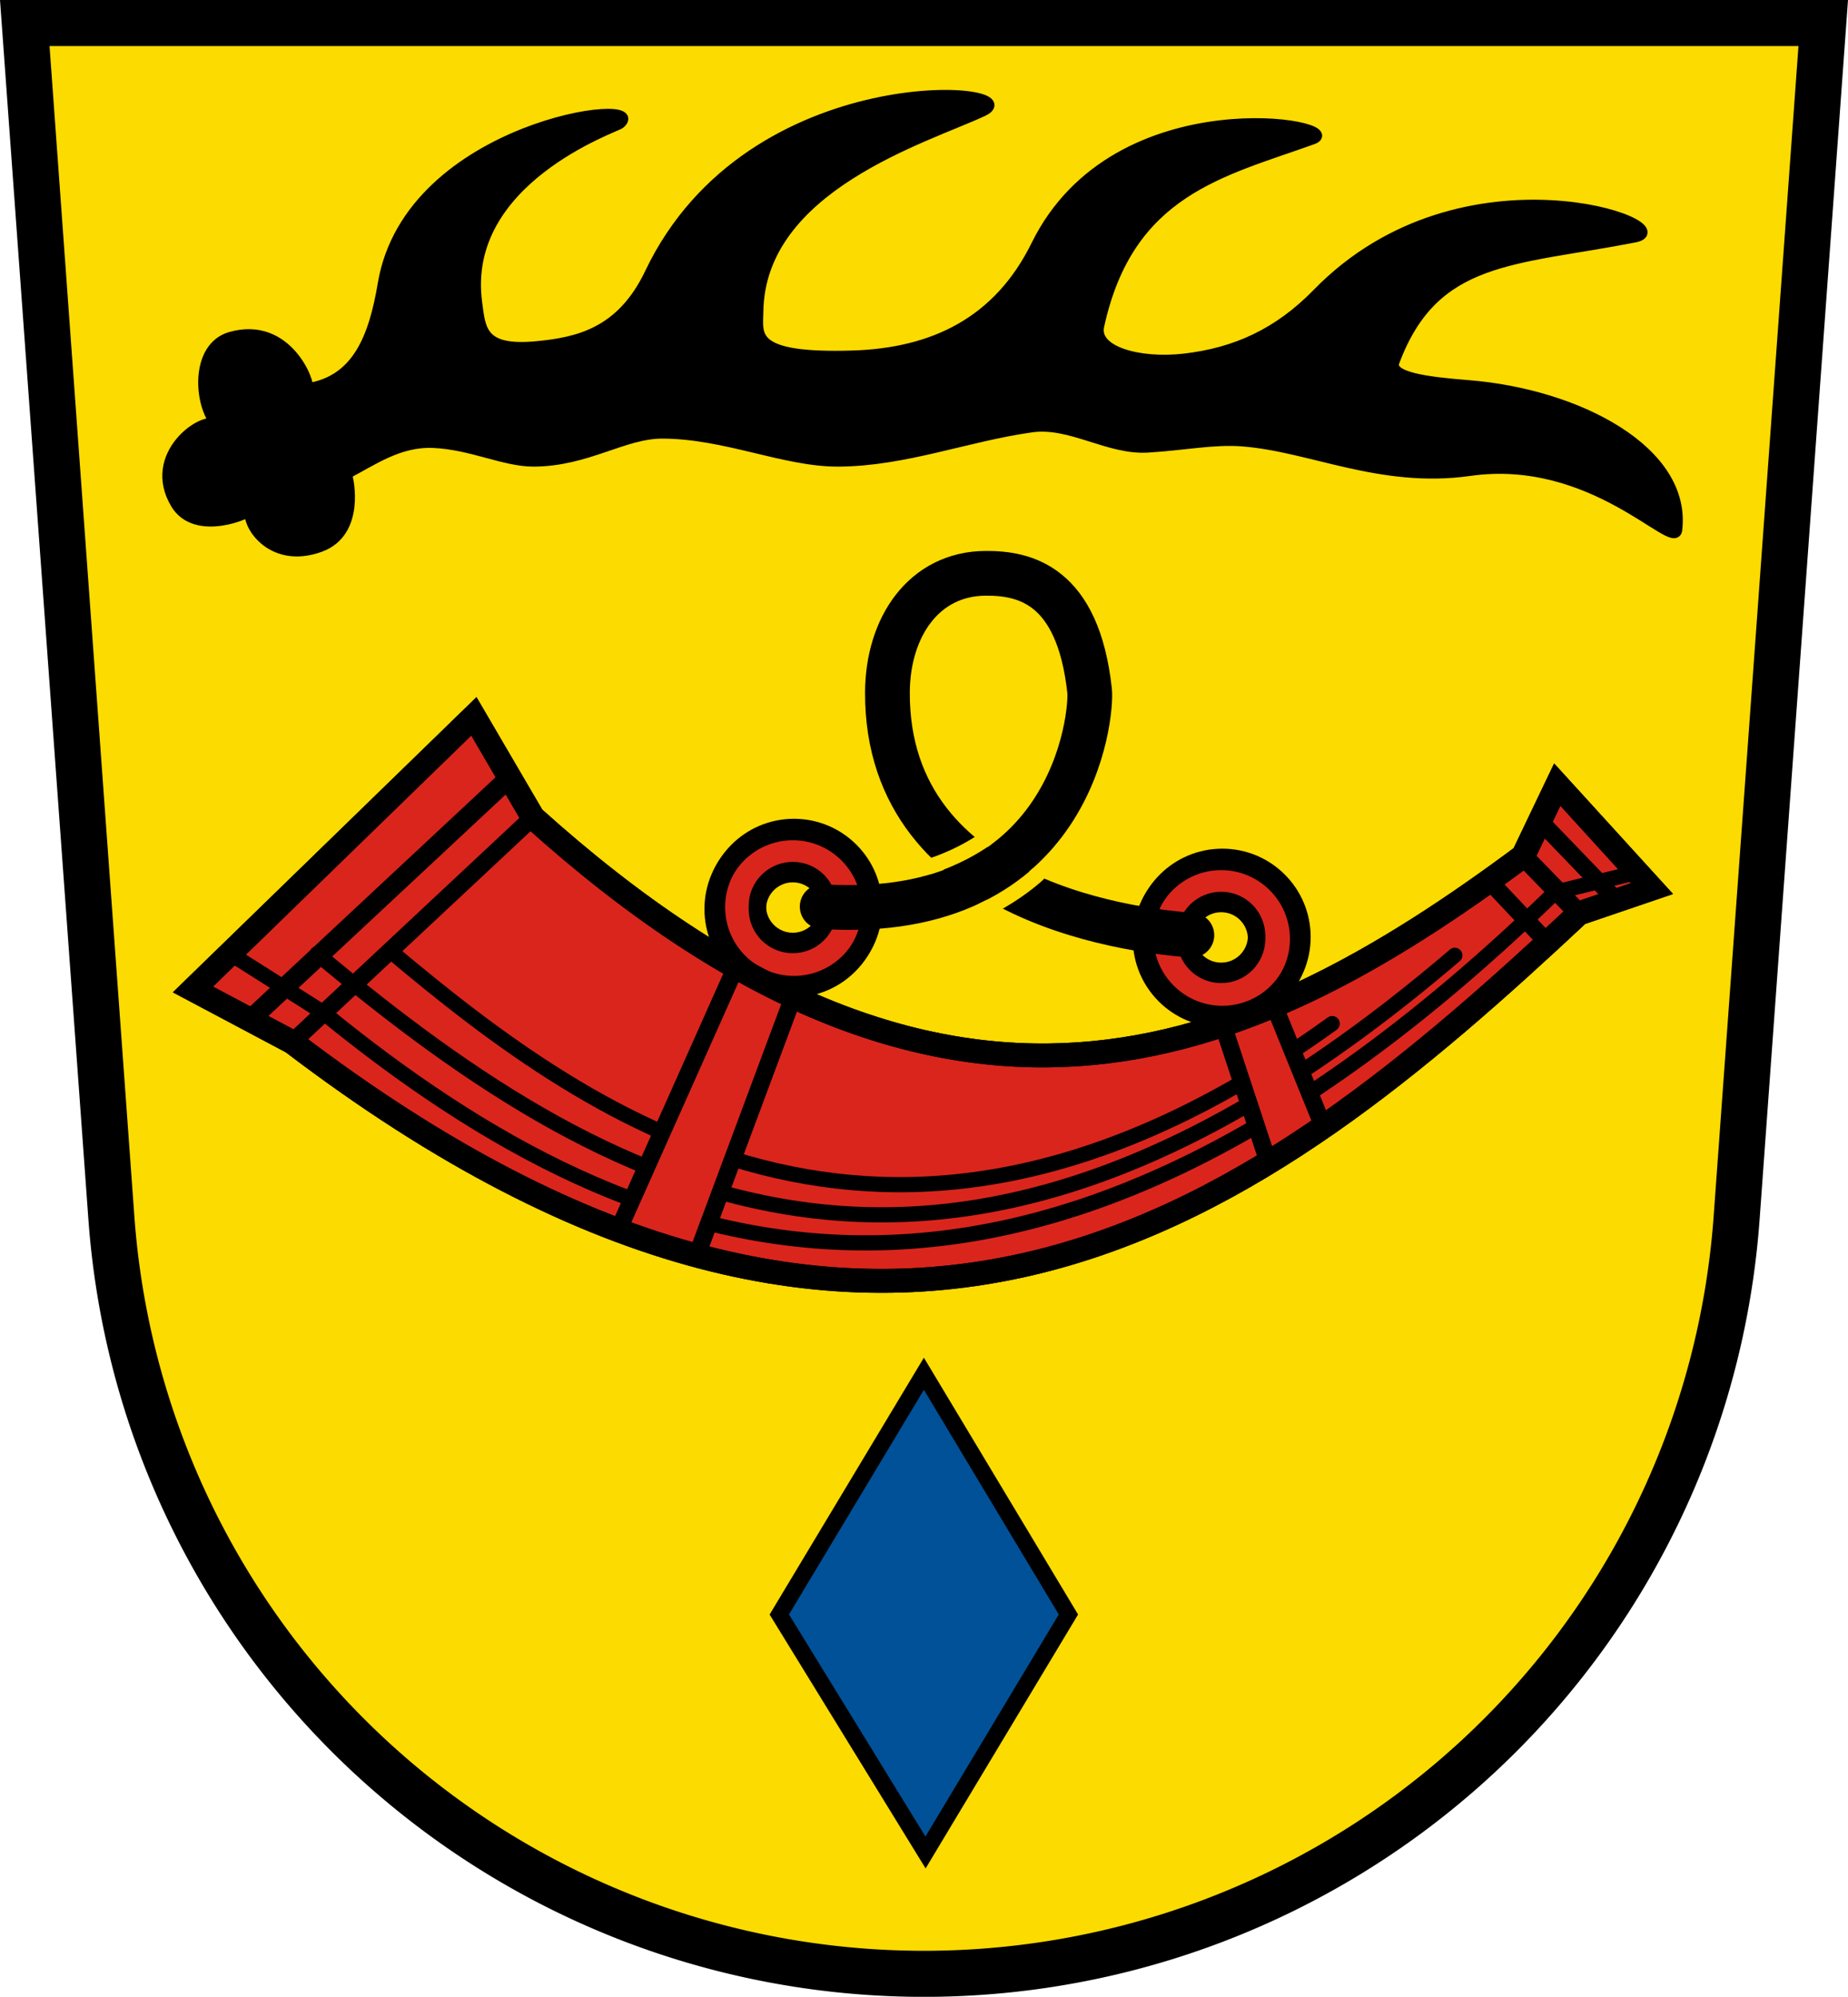
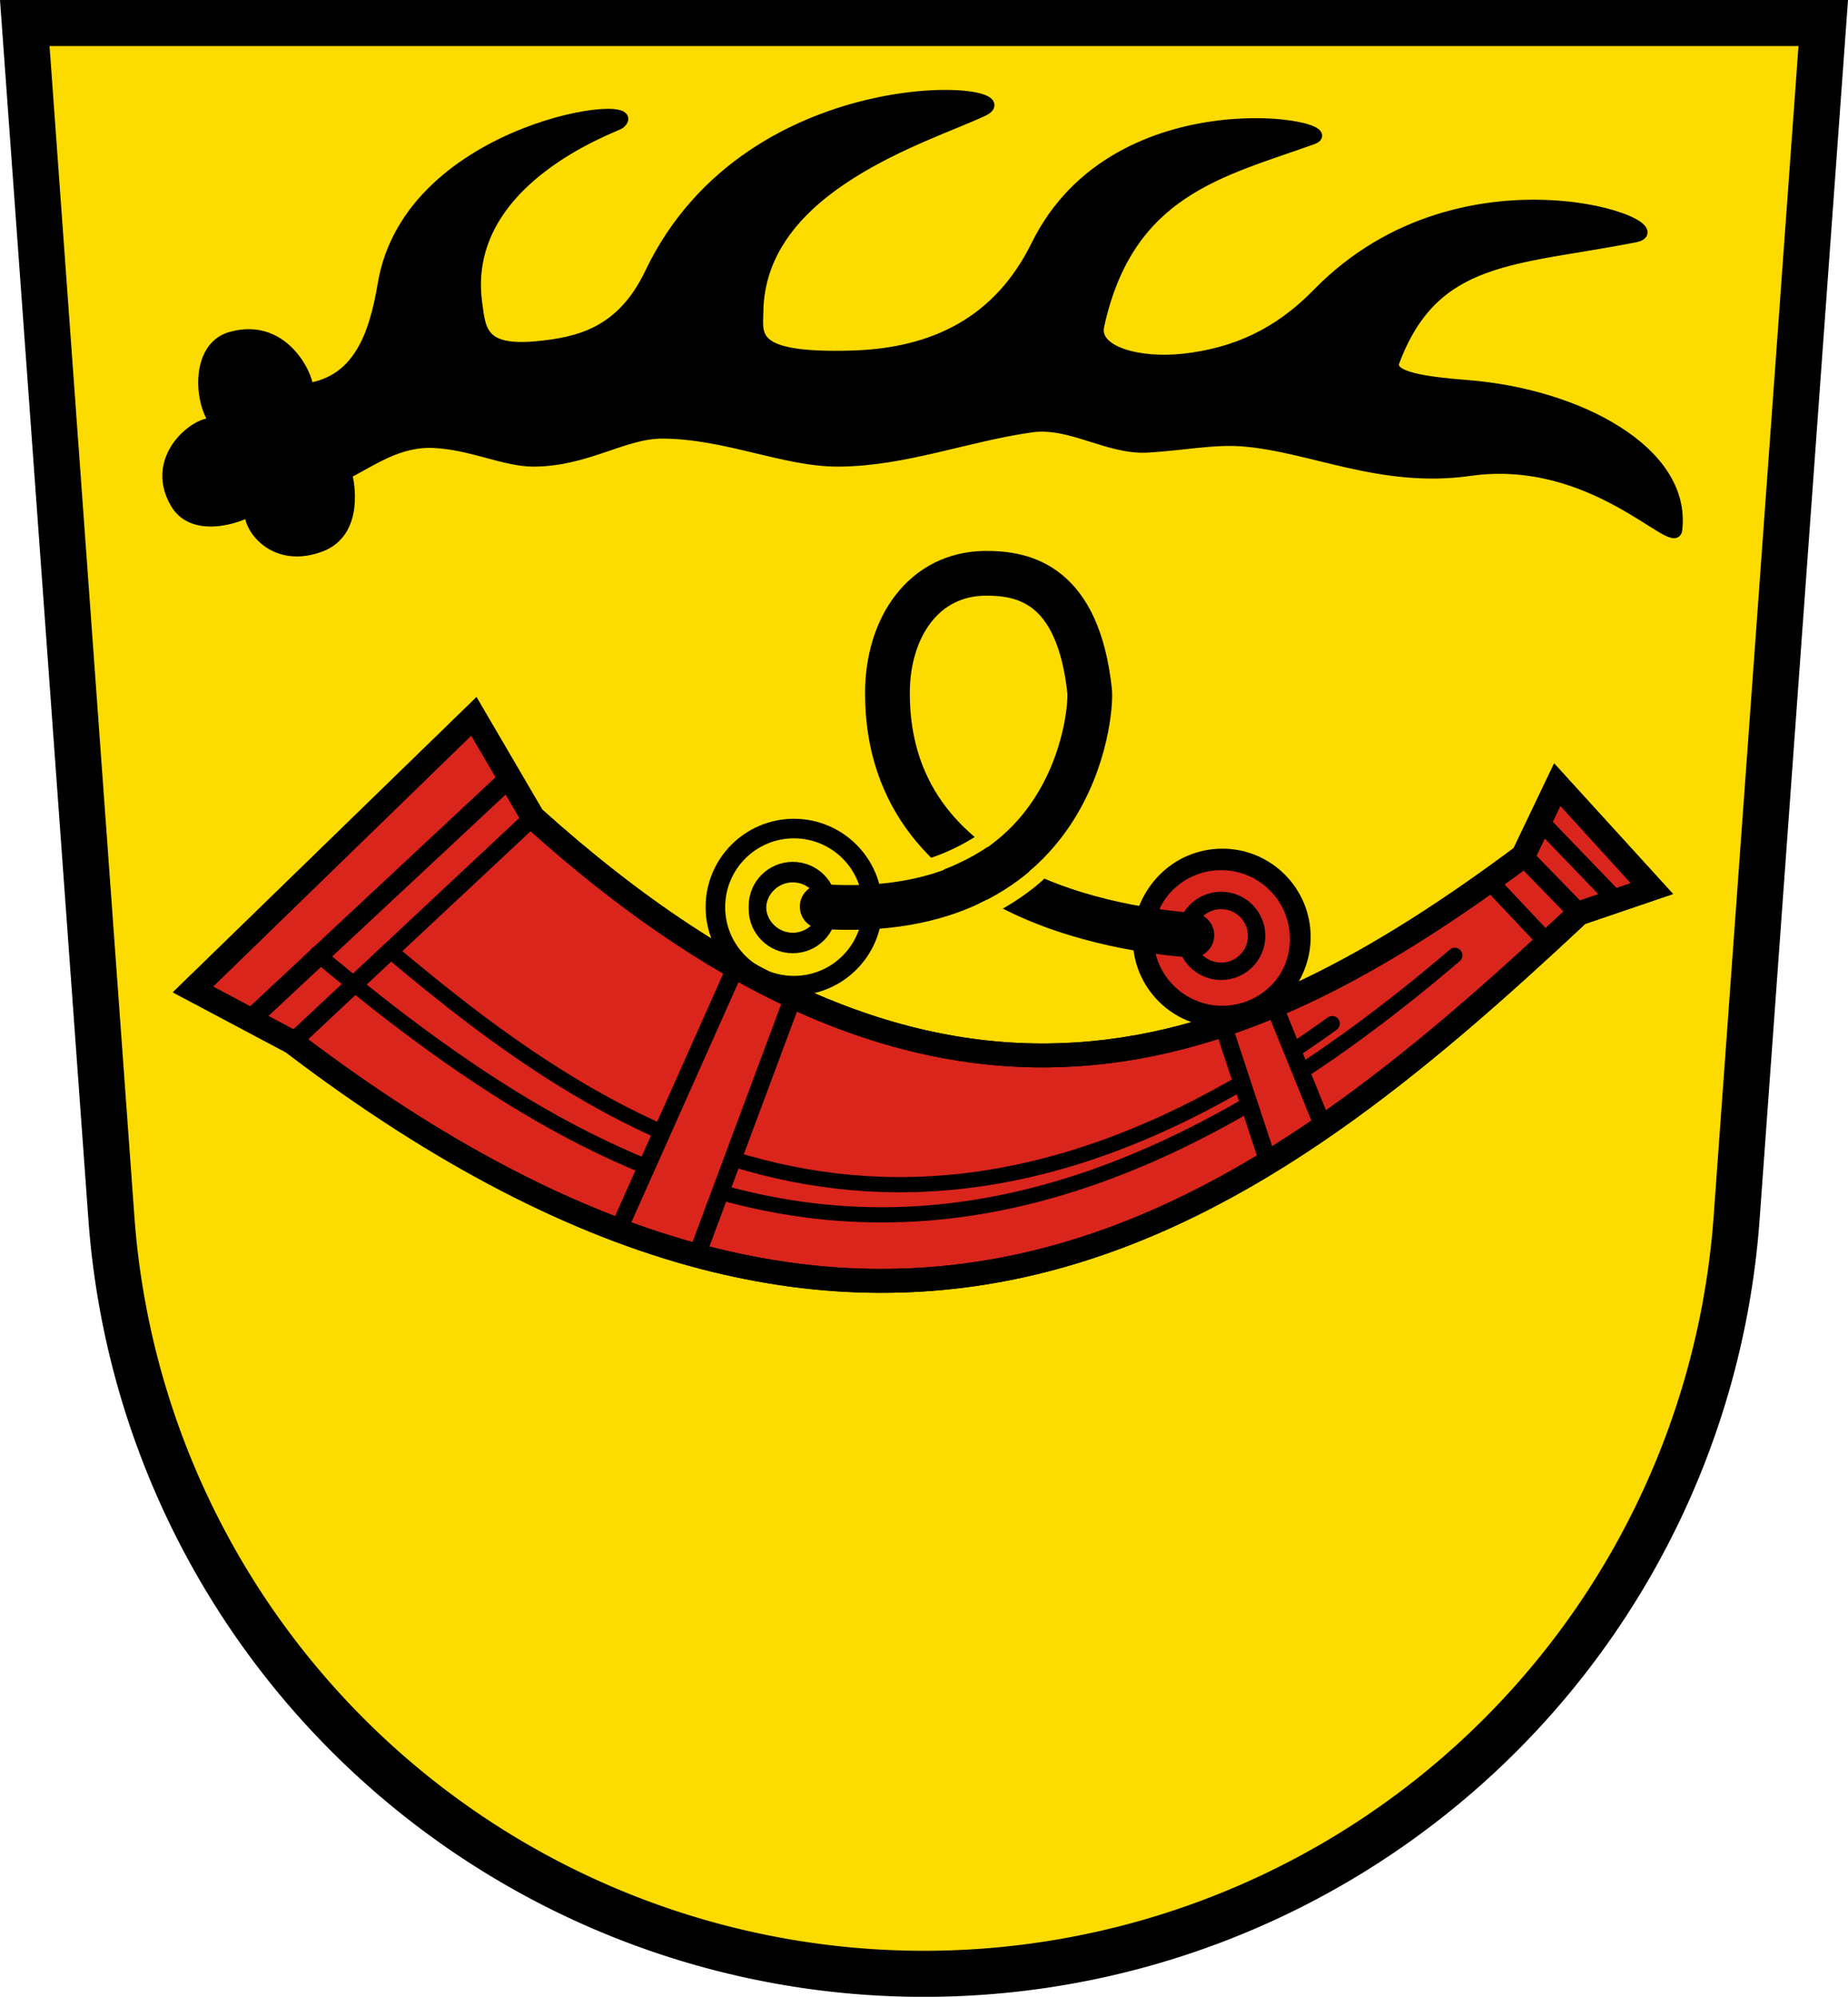
<svg xmlns="http://www.w3.org/2000/svg" xmlns:ns1="http://sodipodi.sourceforge.net/DTD/sodipodi-0.dtd" xmlns:ns2="http://www.inkscape.org/namespaces/inkscape" width="47.758mm" height="51.612mm" viewBox="0 0 180.501 195.068" version="1.1" id="svg821" ns1:docname="CoA Nürtingen.svg" ns2:version="0.92.4 (5da689c313, 2019-01-14)">
  <defs id="defs815" />
  <ns1:namedview id="base" pagecolor="#ffffff" bordercolor="#666666" borderopacity="1.0" ns2:pageopacity="0.0" ns2:pageshadow="2" ns2:zoom="3.6203867" ns2:cx="61.754447" ns2:cy="108.046" ns2:document-units="px" ns2:current-layer="layer1" showgrid="false" ns2:snap-grids="false" ns2:object-nodes="true" ns2:window-width="1920" ns2:window-height="1001" ns2:window-x="-9" ns2:window-y="-9" ns2:window-maximized="1" ns2:object-paths="false" ns2:snap-intersection-paths="false" ns2:snap-global="true" ns2:snap-smooth-nodes="false">
    <ns2:grid type="xygrid" id="grid891" originx="-229.805" originy="-380.54" />
  </ns1:namedview>
  <g ns2:label="Layer 1" ns2:groupmode="layer" id="layer1" transform="translate(-229.805,-546.911)">
    <g id="g1456">
      <path style="fill:#fcdb00;fill-opacity:1;stroke:#000000;stroke-width:4.5;stroke-miterlimit:4;stroke-dasharray:none" ns2:connector-curvature="0" d="M 407.888,549.161 H 232.224 l 8.459,116.716 a 79.579,79.579 0 0 0 158.746,0 z" id="path941" />
      <path ns1:nodetypes="cscscscsssssssssssssssssssssssssc" ns2:connector-curvature="0" id="path914-5" d="m 259.833,584.849 c 0.393,-0.349 -1.909,-6.631 -7.517,-5.017 -3.488,1.004 -3.077,6.654 -1.381,8.514 -1.268,-0.838 -6.805,2.977 -3.989,7.754 1.975,3.35 7.425,0.909 7.364,0.608 -0.661,1.018 1.801,5.465 6.795,3.621 3.858,-1.425 2.79,-6.572 2.563,-7.117 2.522,-1.302 5.076,-3.179 8.438,-3.041 3.723,0.153 6.968,1.835 9.819,1.824 5.216,-0.018 8.793,-2.748 12.58,-2.737 6.192,0.019 11.914,2.759 17.183,2.737 6.467,-0.028 12.532,-2.453 18.87,-3.345 3.814,-0.536 7.504,2.212 11.353,1.976 3.567,-0.218 6.412,-0.817 9.205,-0.608 6.712,0.501 13.537,4.128 22.246,2.889 12.067,-1.717 19.992,7.898 20.251,5.777 0.938,-7.684 -9.647,-13.285 -20.405,-14.139 -4.044,-0.321 -7.767,-0.788 -7.211,-2.281 3.884,-10.421 11.654,-9.862 23.473,-12.163 5.117,-0.996 -16.693,-9.195 -30.99,5.473 -3.788,3.886 -7.97,5.811 -13.04,6.385 -4.336,0.491 -8.826,-0.703 -8.285,-3.193 2.879,-13.249 12.024,-15.062 20.865,-18.244 3.826,-1.377 -19.121,-5.672 -27.002,10.338 -3.701,7.519 -10.046,10.554 -17.95,10.795 -10.013,0.305 -9.231,-1.997 -9.205,-4.257 0.138,-12.283 16.411,-17.021 21.939,-19.613 5.196,-2.436 -22.649,-4.913 -32.525,15.812 -2.781,5.838 -7.034,6.761 -11.046,7.146 -5.436,0.521 -5.481,-1.644 -5.83,-4.257 -1.609,-12.038 13.568,-17.148 13.961,-17.484 3.324,-2.838 -20.565,0.139 -23.166,15.66 -0.865,5.161 -2.477,9.442 -7.364,10.186 z" style="fill:#000000;fill-opacity:1;stroke:#000000;stroke-width:1px;stroke-linecap:butt;stroke-linejoin:miter;stroke-opacity:1" />
      <g id="g1392">
        <circle style="opacity:1;fill:#da251d;fill-opacity:1;stroke:#000000;stroke-width:1.91;stroke-linecap:round;stroke-linejoin:round;stroke-miterlimit:4;stroke-dasharray:none;stroke-opacity:1;paint-order:markers stroke fill" id="path1043-10-03" cx="349.08" cy="638.635" r="7.674" />
-         <circle style="opacity:1;fill:#da251d;fill-opacity:1;stroke:#000000;stroke-width:1.91;stroke-linecap:round;stroke-linejoin:round;stroke-miterlimit:4;stroke-dasharray:none;stroke-opacity:1;paint-order:markers stroke fill" id="path1043-10" cx="307.24" cy="635.716" r="7.674" />
        <circle style="opacity:1;fill:#fcdb00;fill-opacity:1;stroke:#000000;stroke-width:1.698;stroke-linecap:round;stroke-linejoin:round;stroke-miterlimit:4;stroke-dasharray:none;stroke-opacity:1;paint-order:markers stroke fill" id="path1043-2-6" cx="307.24" cy="635.72" r="3.462" />
-         <circle style="opacity:1;fill:#fcdb00;fill-opacity:1;stroke:#000000;stroke-width:1.698;stroke-linecap:round;stroke-linejoin:round;stroke-miterlimit:4;stroke-dasharray:none;stroke-opacity:1;paint-order:markers stroke fill" id="path1043-2-6-3" cx="349.08" cy="638.639" r="3.462" />
        <g id="g1152">
          <path ns1:nodetypes="csssc" ns2:connector-curvature="0" id="path1115-0" d="m 310.111,635.477 c 24.595,1.575 26.362,-18.843 26.118,-21.087 -1.135,-10.412 -6.382,-11.49 -10.146,-11.473 -6.049,0.028 -9.573,5.27 -9.599,11.629 -0.087,21.119 25.474,23.391 29.735,23.722" style="fill:none;stroke:#000000;stroke-width:4.37;stroke-linecap:round;stroke-linejoin:miter;stroke-miterlimit:4;stroke-dasharray:none;stroke-opacity:1" />
          <path ns1:nodetypes="cc" ns2:connector-curvature="0" id="path1132" d="m 320.605,631.553 c 2.473,-0.799 4.376,-1.913 5.469,-2.686" style="fill:none;stroke:#fcdb00;stroke-width:1.5;stroke-linecap:round;stroke-linejoin:miter;stroke-miterlimit:4;stroke-dasharray:none;stroke-opacity:1" />
          <path ns1:nodetypes="cc" ns2:connector-curvature="0" id="path1132-1" d="m 325.868,635.808 c 2.357,-1.095 4.305,-2.579 5.296,-3.478" style="fill:none;stroke:#fcdb00;stroke-width:1.5;stroke-linecap:round;stroke-linejoin:miter;stroke-miterlimit:4;stroke-dasharray:none;stroke-opacity:1" />
        </g>
        <g id="g1187" transform="translate(18.47,21.878)">
          <circle r="7.674" cy="613.649" cx="288.883" id="path1043-10-0" style="opacity:1;fill:none;fill-opacity:1;stroke:#000000;stroke-width:1.91;stroke-linecap:round;stroke-linejoin:round;stroke-miterlimit:4;stroke-dasharray:none;stroke-opacity:1;paint-order:markers stroke fill" />
          <circle r="3.462" cy="613.54" cx="288.77" id="path1043-2-6-5" style="opacity:1;fill:none;fill-opacity:1;stroke:#000000;stroke-width:1.698;stroke-linecap:round;stroke-linejoin:round;stroke-miterlimit:4;stroke-dasharray:none;stroke-opacity:1;paint-order:markers stroke fill" />
        </g>
        <g id="g1187-3" transform="translate(60.311,24.797)">
          <circle r="7.674" cy="613.649" cx="288.883" id="path1043-10-0-1" style="opacity:1;fill:none;fill-opacity:1;stroke:#000000;stroke-width:1.91;stroke-linecap:round;stroke-linejoin:round;stroke-miterlimit:4;stroke-dasharray:none;stroke-opacity:1;paint-order:markers stroke fill" />
          <circle r="3.462" cy="613.54" cx="288.77" id="path1043-2-6-5-4" style="opacity:1;fill:none;fill-opacity:1;stroke:#000000;stroke-width:1.698;stroke-linecap:round;stroke-linejoin:round;stroke-miterlimit:4;stroke-dasharray:none;stroke-opacity:1;paint-order:markers stroke fill" />
        </g>
        <path style="opacity:1;fill:#da251d;fill-opacity:1;stroke:#000000;stroke-width:2.335;stroke-linecap:round;stroke-linejoin:miter;stroke-miterlimit:4;stroke-dasharray:none;stroke-opacity:1" d="m 276.09,616.89 5.761,9.854 c 40.413,36.428 69.484,24.055 96.722,3.79 l 3.335,-6.974 9.248,10.157 -7.125,2.426 C 353.111,665.065 317.047,693.485 258.353,648.726 l -9.703,-5.154 z" id="path969-2" ns2:connector-curvature="0" ns1:nodetypes="ccccccccc" />
        <g id="g1244">
          <path ns2:connector-curvature="0" id="path971-5" d="m 254.226,646.534 25.356,-23.671" style="fill:none;stroke:#000000;stroke-width:1.91;stroke-linecap:round;stroke-linejoin:miter;stroke-miterlimit:4;stroke-dasharray:none;stroke-opacity:1" />
          <path ns1:nodetypes="cc" ns2:connector-curvature="0" id="path975-9" d="m 378.573,630.534 5.458,5.609" style="fill:none;stroke:#000000;stroke-width:1.91;stroke-linecap:round;stroke-linejoin:miter;stroke-miterlimit:4;stroke-dasharray:none;stroke-opacity:1" />
          <path ns2:connector-curvature="0" id="path977-9" d="m 258.353,648.726 23.498,-21.982" style="fill:none;stroke:#000000;stroke-width:1.698;stroke-linecap:round;stroke-linejoin:miter;stroke-miterlimit:4;stroke-dasharray:none;stroke-opacity:1" />
          <path ns2:connector-curvature="0" id="path979-2" d="m 380.213,627.106 7.495,7.785" style="fill:none;stroke:#000000;stroke-width:1.698;stroke-linecap:round;stroke-linejoin:miter;stroke-miterlimit:4;stroke-dasharray:none;stroke-opacity:1" />
          <path ns2:connector-curvature="0" id="path981-1" d="m 375.255,632.954 5.699,6.047" style="fill:none;stroke:#000000;stroke-width:1.698;stroke-linecap:round;stroke-linejoin:miter;stroke-miterlimit:4;stroke-dasharray:none;stroke-opacity:1" />
          <path ns1:nodetypes="cc" ns2:connector-curvature="0" id="path992-8" d="m 267.904,639.792 c 20.414,17.177 49.555,37.739 92.023,7.115" style="fill:none;stroke:#000000;stroke-width:1.486;stroke-linecap:round;stroke-linejoin:miter;stroke-miterlimit:4;stroke-dasharray:none;stroke-opacity:1" />
          <path ns1:nodetypes="cc" ns2:connector-curvature="0" id="path994-9" d="m 260.778,640.084 c 30.141,25.297 62.577,41.671 111.125,0.153" style="fill:none;stroke:#000000;stroke-width:1.486;stroke-linecap:round;stroke-linejoin:miter;stroke-miterlimit:4;stroke-dasharray:none;stroke-opacity:1" />
-           <path ns1:nodetypes="cccc" ns2:connector-curvature="0" id="path996-1" d="m 252.263,640.059 9.159,5.796 c 31.245,25.508 68.727,38.346 120.277,-11.783 l 8.014,-1.938" style="fill:none;stroke:#000000;stroke-width:1.486;stroke-linecap:round;stroke-linejoin:miter;stroke-miterlimit:4;stroke-dasharray:none;stroke-opacity:1" />
        </g>
        <path id="path985-6" style="opacity:1;fill:#da251d;fill-opacity:1;stroke:#000000;stroke-width:1.698;stroke-linecap:round;stroke-linejoin:miter;stroke-miterlimit:4;stroke-dasharray:none;stroke-opacity:1" d="m 297.861,669.566 9.422,-25.286 -5.615,-2.906 -11.467,25.714 z" ns2:connector-curvature="0" ns1:nodetypes="ccccc" />
        <path style="opacity:1;fill:#da251d;fill-opacity:1;stroke:#000000;stroke-width:1.698;stroke-linecap:round;stroke-linejoin:miter;stroke-miterlimit:4;stroke-dasharray:none;stroke-opacity:1" d="m 353.69,660.476 -4.434,-13.439 4.997,-1.892 4.802,11.839 z" id="path987-0" ns2:connector-curvature="0" ns1:nodetypes="ccccc" />
        <path style="opacity:1;fill:none;fill-opacity:1;stroke:#000000;stroke-width:2.335;stroke-linecap:round;stroke-linejoin:miter;stroke-miterlimit:4;stroke-dasharray:none;stroke-opacity:1" d="m 276.09,616.89 5.761,9.854 c 40.413,36.428 69.484,24.055 96.722,3.79 l 3.335,-6.974 9.248,10.157 -7.125,2.426 c -30.92,28.921 -66.984,57.342 -125.678,12.583 l -9.703,-5.154 z" id="path969-2-1" ns2:connector-curvature="0" ns1:nodetypes="ccccccccc" />
      </g>
-       <path ns1:nodetypes="ccccc" ns2:connector-curvature="0" id="path1398-3" d="m 320.044,681.111 -14.122,23.519 14.283,23.25 13.957,-23.25 z" style="fill:#005198;fill-opacity:1;stroke:#000000;stroke-width:1.616;stroke-linecap:butt;stroke-linejoin:miter;stroke-miterlimit:4;stroke-dasharray:none;stroke-opacity:1" />
    </g>
  </g>
</svg>